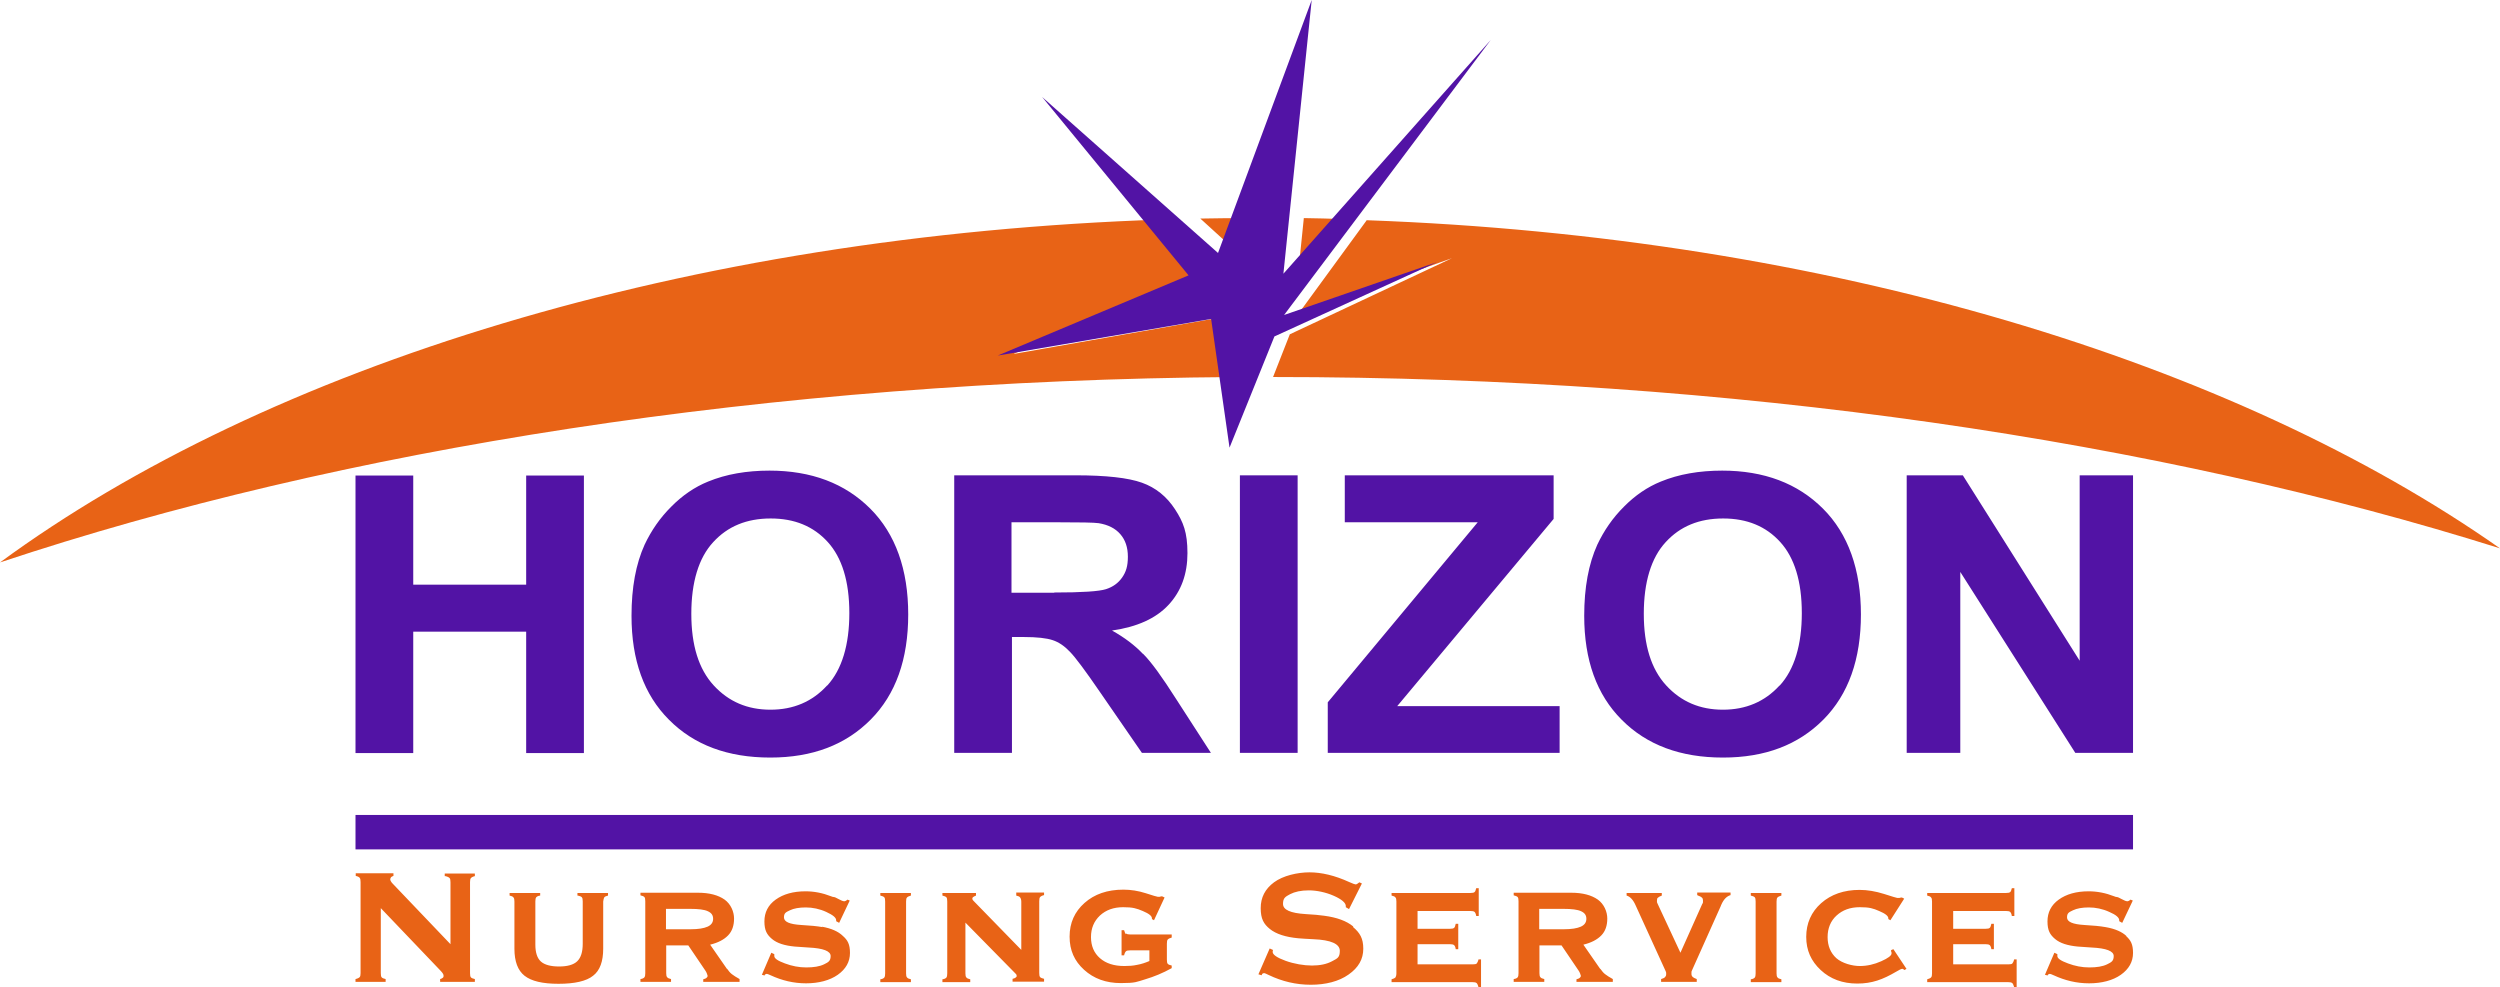
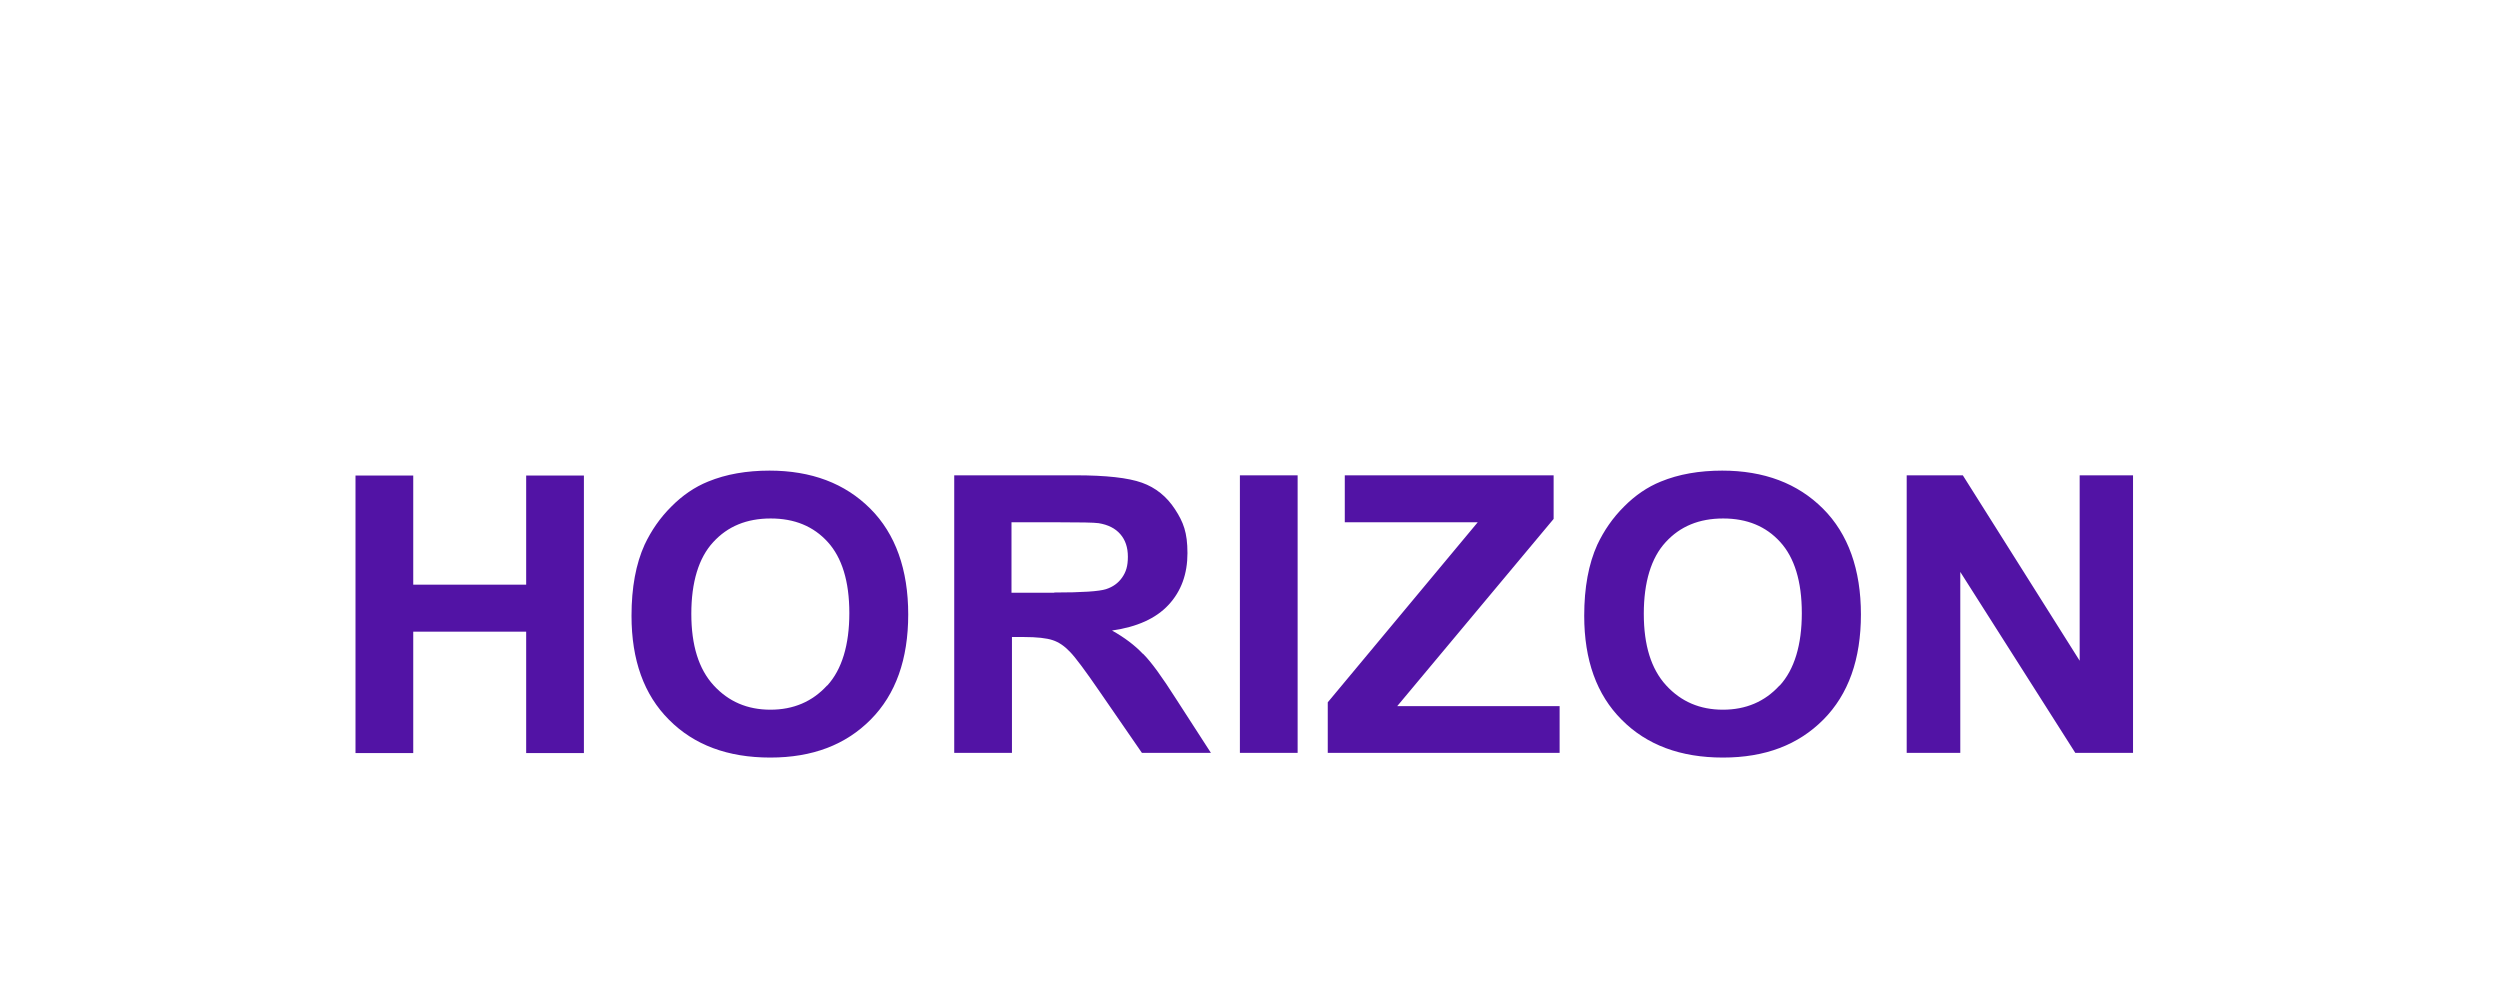
<svg xmlns="http://www.w3.org/2000/svg" width="233px" height="92px" viewBox="0 0 233 92" version="1.1">
  <title>Cut Assets/Homepage/Assets/Nav/HorizonNursingServices-hp2024-nav-logo</title>
  <g id="Creative-Comps-2024-(Start-Here)" stroke="none" stroke-width="1" fill="none" fill-rule="evenodd">
    <g id="Cut-Assets/Homepage/JPG/Horizon-Nursing-Services---Homepage-Design---2024" transform="translate(-845, -16)">
      <g id="Logo-Final-For-Print(Illustrator)" transform="translate(845, 16)">
        <g id="Shape_21-2" transform="translate(0, 20.326)" fill="#E86316" fill-rule="nonzero">
-           <path d="M121.514,0.022 L121.022,4.848 L125.128,0.089 C123.93,0.044 122.711,0.022 121.514,0 L121.514,0.022 Z M127.394,0.178 L121.108,8.785 L135.327,3.736 L120.21,10.831 L118.649,14.812 C161.605,14.812 201.205,20.773 233,30.781 C208.218,13.389 170.372,1.757 127.416,0.2 L127.394,0.178 Z M114.971,2.869 L115.998,0 C114.629,0 113.239,0.022 111.871,0.044 L114.971,2.869 L114.971,2.869 Z M94.509,12.633 L112.256,5.004 L108.364,0.133 C63.932,1.601 24.889,13.834 0,32.093 C31.645,21.551 71.608,15.124 115.121,14.812 L114.33,9.163 L94.509,12.655 L94.509,12.633 Z" id="Shape" />
-         </g>
+           </g>
        <g id="Nursing_Services-2" transform="translate(33.133, 81.302)" fill="#E86316" fill-rule="nonzero">
-           <path d="M8.381,0.354 C8.574,0.398 8.702,0.464 8.767,0.53 C8.831,0.597 8.852,0.729 8.852,0.928 L8.852,6.697 L3.515,1.105 C3.408,0.995 3.344,0.928 3.301,0.84 C3.258,0.774 3.237,0.707 3.237,0.641 C3.237,0.575 3.279,0.508 3.322,0.442 C3.387,0.398 3.451,0.354 3.537,0.332 L3.537,0.088 L0.021,0.088 L0.021,0.332 C0.214,0.376 0.343,0.442 0.386,0.508 C0.45,0.575 0.472,0.707 0.472,0.906 L0.472,9.394 C0.472,9.57 0.45,9.703 0.386,9.769 C0.322,9.836 0.193,9.902 0,9.946 L0,10.211 L2.808,10.211 L2.808,9.946 C2.615,9.902 2.508,9.858 2.444,9.791 C2.379,9.725 2.358,9.593 2.358,9.394 L2.358,3.337 L7.952,9.195 C8.038,9.283 8.102,9.372 8.145,9.438 C8.188,9.504 8.209,9.57 8.209,9.659 C8.209,9.747 8.188,9.791 8.124,9.836 C8.059,9.88 7.995,9.924 7.888,9.946 L7.888,10.211 L11.124,10.211 L11.124,9.946 C10.931,9.902 10.824,9.858 10.76,9.791 C10.696,9.725 10.674,9.593 10.674,9.394 L10.674,0.906 C10.674,0.729 10.696,0.597 10.76,0.53 C10.824,0.464 10.931,0.398 11.124,0.354 L11.124,0.111 L8.316,0.111 L8.316,0.354 L8.381,0.354 Z M20.727,2.166 C20.92,2.21 21.027,2.254 21.091,2.321 C21.156,2.387 21.177,2.52 21.177,2.719 L21.177,6.653 C21.177,7.426 21.006,7.957 20.663,8.288 C20.32,8.62 19.741,8.775 18.969,8.775 C18.198,8.775 17.619,8.62 17.276,8.311 C16.933,8.001 16.762,7.471 16.762,6.741 L16.762,2.719 C16.762,2.52 16.783,2.409 16.847,2.321 C16.912,2.254 17.019,2.188 17.212,2.166 L17.212,1.923 L14.361,1.923 L14.361,2.166 C14.554,2.21 14.661,2.254 14.725,2.343 C14.79,2.409 14.811,2.542 14.811,2.719 L14.811,7.117 C14.811,8.311 15.133,9.15 15.754,9.637 C16.397,10.145 17.447,10.388 18.926,10.388 C20.405,10.388 21.52,10.145 22.142,9.637 C22.785,9.15 23.085,8.288 23.085,7.117 L23.085,2.719 C23.106,2.52 23.149,2.387 23.192,2.321 C23.256,2.254 23.363,2.21 23.535,2.166 L23.535,1.923 C23.535,1.923 20.684,1.923 20.684,1.923 L20.684,2.166 L20.727,2.166 Z M34.616,8.996 L33.052,6.741 C33.78,6.564 34.338,6.277 34.723,5.879 C35.109,5.481 35.281,4.951 35.281,4.31 C35.281,3.669 34.981,2.962 34.402,2.542 C33.802,2.122 32.987,1.901 31.916,1.901 L26.557,1.901 L26.557,2.144 C26.728,2.188 26.857,2.232 26.921,2.299 C26.986,2.365 27.007,2.498 27.007,2.697 L27.007,9.394 C27.007,9.593 26.986,9.703 26.921,9.791 C26.857,9.858 26.75,9.924 26.557,9.946 L26.557,10.211 L29.408,10.211 L29.408,9.946 C29.215,9.902 29.108,9.858 29.043,9.769 C28.979,9.703 28.958,9.57 28.958,9.394 L28.958,6.808 L31.015,6.808 L32.601,9.15 C32.666,9.239 32.709,9.327 32.751,9.438 C32.794,9.548 32.816,9.615 32.816,9.637 C32.816,9.725 32.773,9.791 32.709,9.836 C32.644,9.902 32.537,9.924 32.409,9.968 L32.409,10.211 L35.795,10.211 L35.795,9.946 C35.474,9.769 35.238,9.615 35.066,9.482 C34.895,9.349 34.766,9.173 34.638,8.996 L34.616,8.996 Z M31.251,5.305 L28.936,5.305 L28.936,3.404 L31.187,3.404 C31.958,3.404 32.516,3.47 32.837,3.625 C33.18,3.78 33.33,4.001 33.33,4.332 C33.33,4.664 33.159,4.907 32.816,5.062 C32.473,5.216 31.958,5.305 31.23,5.305 L31.251,5.305 Z M43.533,5.106 C43.018,5.017 42.375,4.951 41.54,4.907 C40.468,4.84 39.932,4.619 39.932,4.2 C39.932,3.78 40.125,3.713 40.489,3.536 C40.854,3.36 41.347,3.271 41.968,3.271 C42.59,3.271 43.254,3.404 43.876,3.691 C44.497,3.978 44.798,4.222 44.798,4.465 C44.798,4.708 44.798,4.509 44.798,4.531 C44.798,4.531 44.798,4.531 44.798,4.553 L45.076,4.708 L46.062,2.63 L45.848,2.542 C45.805,2.586 45.741,2.63 45.698,2.652 C45.633,2.674 45.612,2.697 45.569,2.697 C45.441,2.697 45.269,2.63 45.033,2.498 C44.798,2.365 44.647,2.299 44.562,2.299 C44.476,2.299 44.455,2.277 44.326,2.232 C43.533,1.923 42.74,1.768 41.947,1.768 C40.789,1.768 39.868,2.033 39.16,2.542 C38.453,3.05 38.11,3.735 38.11,4.575 C38.11,5.415 38.346,5.813 38.817,6.211 C39.289,6.609 39.996,6.83 40.939,6.918 C41.261,6.94 41.69,6.962 42.225,7.007 C43.597,7.073 44.283,7.338 44.283,7.802 C44.283,8.266 44.069,8.377 43.662,8.576 C43.254,8.775 42.697,8.863 42.011,8.863 C41.325,8.863 40.661,8.731 40.018,8.487 C39.353,8.244 39.032,8.023 39.032,7.802 C39.032,7.581 39.032,7.736 39.032,7.692 C39.032,7.67 39.032,7.648 39.032,7.625 L38.753,7.493 L37.874,9.548 L38.131,9.615 C38.131,9.548 38.174,9.526 38.196,9.504 C38.217,9.504 38.26,9.482 38.324,9.46 C38.367,9.46 38.496,9.504 38.689,9.593 C39.739,10.079 40.832,10.344 41.99,10.344 C43.147,10.344 44.197,10.079 44.948,9.548 C45.698,9.018 46.084,8.333 46.084,7.515 C46.084,6.697 45.869,6.321 45.419,5.924 C44.99,5.504 44.326,5.216 43.447,5.062 L43.533,5.106 Z M48.913,2.166 C49.084,2.21 49.213,2.254 49.277,2.321 C49.342,2.387 49.363,2.52 49.363,2.719 L49.363,9.416 C49.363,9.615 49.342,9.725 49.277,9.814 C49.213,9.88 49.106,9.946 48.913,9.968 L48.913,10.234 L51.764,10.234 L51.764,9.968 C51.571,9.924 51.464,9.88 51.399,9.791 C51.335,9.725 51.314,9.593 51.314,9.416 L51.314,2.719 C51.314,2.542 51.335,2.409 51.399,2.343 C51.464,2.277 51.592,2.21 51.764,2.166 L51.764,1.923 L48.913,1.923 L48.913,2.166 Z M61.581,2.166 C61.773,2.21 61.881,2.254 61.945,2.343 C62.009,2.431 62.052,2.564 62.052,2.741 L62.052,7.228 L57.637,2.697 C57.572,2.63 57.529,2.586 57.508,2.542 C57.508,2.498 57.487,2.475 57.487,2.453 C57.487,2.387 57.508,2.343 57.572,2.299 C57.637,2.254 57.722,2.21 57.83,2.166 L57.83,1.923 L54.7,1.923 L54.7,2.166 C54.872,2.21 55,2.254 55.065,2.321 C55.129,2.387 55.15,2.52 55.15,2.719 L55.15,9.416 C55.15,9.615 55.129,9.725 55.065,9.814 C55,9.88 54.893,9.946 54.7,9.968 L54.7,10.234 L57.294,10.234 L57.294,9.968 C57.101,9.924 56.994,9.88 56.929,9.791 C56.865,9.725 56.844,9.593 56.844,9.416 L56.844,4.686 L61.516,9.438 C61.559,9.482 61.581,9.504 61.602,9.548 C61.602,9.593 61.623,9.637 61.623,9.659 C61.623,9.725 61.581,9.769 61.516,9.814 C61.452,9.858 61.366,9.902 61.238,9.924 L61.238,10.189 L64.174,10.189 L64.174,9.924 C64.003,9.88 63.874,9.836 63.81,9.769 C63.745,9.703 63.724,9.57 63.724,9.372 L63.724,2.697 C63.724,2.498 63.745,2.365 63.81,2.299 C63.874,2.232 63.981,2.166 64.174,2.122 L64.174,1.879 L61.581,1.879 L61.581,2.122 L61.581,2.166 Z M71.805,5.769 C71.74,5.702 71.676,5.57 71.633,5.393 L71.397,5.393 L71.397,7.736 L71.633,7.736 C71.676,7.537 71.74,7.426 71.805,7.36 C71.869,7.294 71.998,7.272 72.19,7.272 L73.991,7.272 L73.991,8.266 C73.627,8.421 73.241,8.554 72.855,8.62 C72.469,8.708 72.062,8.731 71.655,8.731 C70.69,8.731 69.94,8.487 69.383,8.001 C68.825,7.515 68.547,6.852 68.547,6.034 C68.547,5.216 68.825,4.553 69.383,4.023 C69.94,3.514 70.647,3.249 71.547,3.249 C72.448,3.249 72.791,3.36 73.369,3.603 C73.948,3.846 74.227,4.067 74.227,4.288 C74.227,4.509 74.227,4.332 74.227,4.332 C74.227,4.332 74.227,4.332 74.227,4.354 L74.42,4.465 L75.406,2.343 L75.17,2.232 C75.106,2.232 75.02,2.254 74.955,2.277 C74.891,2.277 74.827,2.277 74.763,2.277 C74.698,2.277 74.334,2.166 73.648,1.945 C72.962,1.724 72.255,1.613 71.569,1.613 C70.068,1.613 68.868,2.033 67.946,2.851 C67.025,3.669 66.553,4.708 66.553,5.99 C66.553,7.272 67.003,8.266 67.904,9.084 C68.804,9.902 69.94,10.322 71.333,10.322 C72.726,10.322 72.791,10.211 73.605,9.968 C74.42,9.725 75.234,9.394 76.07,8.929 L76.07,8.686 C75.877,8.642 75.77,8.598 75.706,8.532 C75.641,8.465 75.62,8.333 75.62,8.134 L75.62,6.653 C75.62,6.454 75.641,6.321 75.706,6.255 C75.77,6.189 75.899,6.122 76.07,6.078 L76.07,5.791 L72.212,5.791 C72.019,5.791 71.912,5.769 71.826,5.702 L71.805,5.769 Z M92.982,5.039 C92.36,4.531 91.46,4.2 90.281,4.045 C89.852,3.978 89.274,3.934 88.545,3.89 C87.13,3.802 86.444,3.492 86.444,2.94 C86.444,2.387 86.659,2.277 87.109,2.033 C87.537,1.812 88.116,1.68 88.845,1.68 C89.574,1.68 90.431,1.857 91.181,2.188 C91.931,2.52 92.296,2.851 92.296,3.139 C92.296,3.426 92.296,3.183 92.296,3.205 C92.296,3.205 92.296,3.227 92.296,3.249 L92.596,3.426 L93.796,1.039 L93.56,0.928 C93.453,0.995 93.389,1.061 93.346,1.083 C93.303,1.105 93.26,1.127 93.217,1.127 C93.153,1.127 92.96,1.061 92.617,0.906 C91.267,0.287 90.024,0 88.909,0 C87.795,0 86.444,0.309 85.608,0.928 C84.772,1.547 84.365,2.343 84.365,3.337 C84.365,4.332 84.644,4.818 85.222,5.283 C85.801,5.747 86.68,6.034 87.859,6.145 C88.202,6.167 88.673,6.211 89.274,6.233 C90.924,6.299 91.738,6.675 91.738,7.316 C91.738,7.957 91.503,8.023 91.01,8.288 C90.517,8.554 89.895,8.686 89.145,8.686 C88.395,8.686 87.473,8.532 86.68,8.244 C85.887,7.957 85.48,7.67 85.48,7.426 C85.48,7.382 85.48,7.338 85.501,7.294 C85.501,7.272 85.501,7.25 85.501,7.228 L85.201,7.095 L84.151,9.504 L84.451,9.593 C84.472,9.504 84.515,9.46 84.537,9.438 C84.579,9.416 84.622,9.394 84.687,9.394 C84.751,9.394 84.88,9.46 85.115,9.57 C86.358,10.167 87.666,10.477 89.038,10.477 C90.41,10.477 91.653,10.167 92.553,9.526 C93.475,8.885 93.925,8.09 93.925,7.117 C93.925,6.145 93.603,5.636 92.982,5.106 L92.982,5.039 Z M104.513,8.487 C104.449,8.554 104.32,8.576 104.127,8.576 L98.983,8.576 L98.983,6.697 L102.005,6.697 C102.198,6.697 102.306,6.719 102.391,6.786 C102.456,6.852 102.52,6.962 102.541,7.161 L102.777,7.161 L102.777,4.796 L102.541,4.796 C102.498,4.995 102.456,5.128 102.391,5.172 C102.327,5.238 102.198,5.26 102.005,5.26 L98.983,5.26 L98.983,3.603 L103.913,3.603 C104.106,3.603 104.213,3.625 104.299,3.691 C104.363,3.757 104.428,3.89 104.449,4.067 L104.685,4.067 L104.685,1.481 L104.449,1.481 C104.406,1.658 104.363,1.79 104.299,1.835 C104.235,1.901 104.106,1.923 103.913,1.923 L96.561,1.923 L96.561,2.166 C96.754,2.21 96.861,2.254 96.926,2.343 C96.99,2.409 97.011,2.542 97.011,2.719 L97.011,9.416 C97.011,9.593 96.968,9.725 96.926,9.791 C96.861,9.858 96.733,9.924 96.561,9.968 L96.561,10.234 L104.106,10.234 C104.299,10.234 104.406,10.256 104.492,10.322 C104.556,10.388 104.62,10.521 104.663,10.698 L104.899,10.698 L104.899,8.112 L104.663,8.112 C104.62,8.311 104.556,8.421 104.492,8.487 L104.513,8.487 Z M116.002,8.996 L114.437,6.741 C115.166,6.564 115.723,6.277 116.109,5.879 C116.495,5.481 116.666,4.951 116.666,4.31 C116.666,3.669 116.366,2.962 115.788,2.542 C115.188,2.122 114.373,1.901 113.301,1.901 L107.943,1.901 L107.943,2.144 C108.114,2.188 108.243,2.232 108.307,2.299 C108.371,2.365 108.393,2.498 108.393,2.697 L108.393,9.394 C108.393,9.593 108.371,9.703 108.307,9.791 C108.243,9.858 108.136,9.924 107.943,9.946 L107.943,10.211 L110.794,10.211 L110.794,9.946 C110.601,9.902 110.493,9.858 110.429,9.769 C110.365,9.703 110.343,9.57 110.343,9.394 L110.343,6.808 L112.401,6.808 L113.987,9.15 C114.052,9.239 114.094,9.327 114.137,9.438 C114.18,9.548 114.202,9.615 114.202,9.637 C114.202,9.725 114.159,9.791 114.094,9.836 C114.03,9.902 113.923,9.924 113.794,9.968 L113.794,10.211 L117.181,10.211 L117.181,9.946 C116.859,9.769 116.624,9.615 116.452,9.482 C116.281,9.349 116.152,9.173 116.023,8.996 L116.002,8.996 Z M112.637,5.305 L110.322,5.305 L110.322,3.404 L112.573,3.404 C113.344,3.404 113.901,3.47 114.223,3.625 C114.566,3.78 114.716,4.001 114.716,4.332 C114.716,4.664 114.545,4.907 114.202,5.062 C113.859,5.216 113.344,5.305 112.615,5.305 L112.637,5.305 Z M125.133,2.166 C125.326,2.232 125.433,2.299 125.497,2.365 C125.562,2.431 125.583,2.52 125.583,2.608 C125.583,2.697 125.583,2.741 125.583,2.785 C125.583,2.851 125.562,2.895 125.519,2.94 L123.483,7.493 L121.361,2.94 C121.339,2.895 121.318,2.829 121.296,2.785 C121.296,2.719 121.296,2.674 121.296,2.608 C121.296,2.498 121.318,2.409 121.382,2.365 C121.446,2.299 121.575,2.232 121.746,2.166 L121.746,1.923 L118.467,1.923 L118.467,2.166 C118.788,2.254 119.089,2.564 119.324,3.116 L119.324,3.116 C119.324,3.116 122.089,9.173 122.089,9.173 C122.132,9.261 122.154,9.327 122.154,9.372 C122.154,9.416 122.154,9.46 122.154,9.504 C122.154,9.615 122.111,9.703 122.046,9.769 C121.982,9.836 121.854,9.902 121.682,9.946 L121.682,10.211 L125.004,10.211 L125.004,9.946 C124.812,9.88 124.704,9.814 124.619,9.747 C124.554,9.681 124.511,9.593 124.511,9.482 C124.511,9.372 124.511,9.372 124.511,9.327 C124.511,9.283 124.511,9.217 124.554,9.15 L127.255,3.116 C127.255,3.116 127.255,3.072 127.298,3.006 C127.512,2.52 127.791,2.232 128.155,2.122 L128.155,1.879 L125.047,1.879 L125.047,2.122 L125.133,2.166 Z M130.041,2.166 C130.213,2.21 130.342,2.254 130.406,2.321 C130.47,2.387 130.492,2.52 130.492,2.719 L130.492,9.416 C130.492,9.615 130.47,9.725 130.406,9.814 C130.342,9.88 130.234,9.946 130.041,9.968 L130.041,10.234 L132.892,10.234 L132.892,9.968 C132.699,9.924 132.592,9.88 132.528,9.791 C132.464,9.725 132.442,9.593 132.442,9.416 L132.442,2.719 C132.442,2.542 132.464,2.409 132.528,2.343 C132.592,2.277 132.721,2.21 132.892,2.166 L132.892,1.923 L130.041,1.923 L130.041,2.166 Z M143.116,7.316 C143.116,7.382 143.138,7.426 143.159,7.471 C143.159,7.515 143.159,7.559 143.159,7.559 C143.159,7.758 142.838,8.001 142.195,8.288 C141.552,8.576 140.887,8.731 140.201,8.731 C139.515,8.731 138.572,8.487 138.015,8.001 C137.479,7.515 137.2,6.852 137.2,6.034 C137.2,5.216 137.479,4.531 138.036,4.023 C138.594,3.514 139.301,3.249 140.201,3.249 C141.102,3.249 141.444,3.36 142.002,3.603 C142.58,3.846 142.859,4.067 142.859,4.288 C142.859,4.509 142.859,4.332 142.859,4.332 C142.859,4.332 142.859,4.332 142.859,4.354 L143.052,4.465 L144.338,2.453 L144.124,2.343 C144.038,2.343 143.952,2.365 143.888,2.387 C143.824,2.387 143.759,2.387 143.695,2.387 C143.631,2.387 143.224,2.254 142.452,2.011 C141.68,1.768 140.909,1.636 140.18,1.636 C138.722,1.636 137.522,2.056 136.6,2.873 C135.679,3.691 135.207,4.752 135.207,6.012 C135.207,7.272 135.657,8.266 136.557,9.106 C137.458,9.946 138.594,10.366 139.965,10.366 C141.337,10.366 142.345,9.99 143.588,9.261 C143.888,9.084 144.059,8.996 144.145,8.996 C144.231,8.996 144.209,8.996 144.231,9.018 C144.252,9.018 144.317,9.062 144.36,9.106 L144.552,8.996 L143.331,7.161 L143.116,7.25 L143.116,7.316 Z M154.434,8.487 C154.369,8.554 154.241,8.576 154.048,8.576 L148.904,8.576 L148.904,6.697 L151.926,6.697 C152.119,6.697 152.226,6.719 152.312,6.786 C152.376,6.852 152.44,6.962 152.462,7.161 L152.697,7.161 L152.697,4.796 L152.462,4.796 C152.419,4.995 152.376,5.128 152.312,5.172 C152.247,5.238 152.119,5.26 151.926,5.26 L148.904,5.26 L148.904,3.603 L153.833,3.603 C154.026,3.603 154.134,3.625 154.219,3.691 C154.284,3.757 154.348,3.89 154.369,4.067 L154.605,4.067 L154.605,1.481 L154.369,1.481 C154.326,1.658 154.284,1.79 154.219,1.835 C154.155,1.901 154.026,1.923 153.833,1.923 L146.482,1.923 L146.482,2.166 C146.674,2.21 146.782,2.254 146.846,2.343 C146.91,2.409 146.932,2.542 146.932,2.719 L146.932,9.416 C146.932,9.593 146.91,9.725 146.846,9.791 C146.782,9.858 146.653,9.924 146.482,9.968 L146.482,10.234 L154.026,10.234 C154.219,10.234 154.326,10.256 154.412,10.322 C154.476,10.388 154.541,10.521 154.584,10.698 L154.819,10.698 L154.819,8.112 L154.584,8.112 C154.541,8.311 154.476,8.421 154.412,8.487 L154.434,8.487 Z M165.086,5.968 C164.658,5.548 163.993,5.26 163.114,5.106 C162.6,5.017 161.957,4.951 161.121,4.907 C160.049,4.84 159.514,4.619 159.514,4.2 C159.514,3.78 159.706,3.713 160.071,3.536 C160.435,3.36 160.928,3.271 161.55,3.271 C162.171,3.271 162.836,3.404 163.457,3.691 C164.079,3.956 164.379,4.222 164.379,4.465 C164.379,4.708 164.379,4.509 164.379,4.531 C164.379,4.531 164.379,4.531 164.379,4.553 L164.658,4.708 L165.644,2.63 L165.429,2.542 C165.386,2.586 165.322,2.63 165.279,2.652 C165.215,2.674 165.194,2.697 165.151,2.697 C165.022,2.697 164.851,2.63 164.615,2.498 C164.379,2.365 164.229,2.299 164.143,2.299 C164.058,2.299 164.036,2.277 163.908,2.232 C163.114,1.923 162.321,1.768 161.528,1.768 C160.371,1.768 159.449,2.033 158.742,2.542 C158.035,3.05 157.692,3.735 157.692,4.575 C157.692,5.415 157.927,5.813 158.399,6.211 C158.87,6.609 159.578,6.83 160.521,6.918 C160.842,6.94 161.271,6.962 161.807,7.007 C163.179,7.073 163.865,7.338 163.865,7.802 C163.865,8.266 163.65,8.377 163.243,8.576 C162.836,8.775 162.279,8.863 161.593,8.863 C160.907,8.863 160.242,8.731 159.599,8.487 C158.935,8.244 158.613,8.023 158.613,7.802 C158.613,7.581 158.613,7.736 158.613,7.692 C158.613,7.67 158.613,7.648 158.613,7.625 L158.335,7.493 L157.456,9.548 L157.713,9.615 C157.713,9.548 157.756,9.526 157.777,9.504 C157.799,9.504 157.842,9.482 157.906,9.46 C157.949,9.46 158.077,9.504 158.27,9.593 C159.321,10.079 160.414,10.344 161.571,10.344 C162.729,10.344 163.779,10.079 164.529,9.548 C165.279,9.018 165.665,8.333 165.665,7.515 C165.665,6.697 165.451,6.321 165.001,5.924 L165.086,5.968 Z" id="Shape" />
-         </g>
+           </g>
        <g id="Shape_22-2" transform="translate(33.133, 75.954)" fill="#5213A5" fill-rule="nonzero">
-           <rect id="Rectangle" x="0" y="0" width="165.665" height="3.209" />
-         </g>
+           </g>
        <g id="Horizon-2" transform="translate(33.133, 43.861)" fill="#5213A5" fill-rule="nonzero">
          <path d="M15.906,10.631 L5.381,10.631 L5.381,0.459 L0,0.459 L0,26.327 L5.381,26.327 L5.381,15.008 L15.906,15.008 L15.906,26.327 L21.287,26.327 L21.287,0.459 L15.906,0.459 L15.906,10.631 L15.906,10.631 Z M38.608,0 C36.443,0 34.535,0.334 32.863,1.021 C31.62,1.522 30.462,2.314 29.433,3.356 C28.383,4.398 27.568,5.586 26.946,6.9 C26.132,8.692 25.724,10.902 25.724,13.528 C25.724,17.656 26.882,20.887 29.219,23.221 C31.555,25.577 34.707,26.744 38.651,26.744 C42.595,26.744 45.682,25.556 48.019,23.201 C50.356,20.845 51.513,17.572 51.513,13.403 C51.513,9.234 50.334,5.899 47.976,3.544 C45.618,1.188 42.488,0 38.565,0 L38.608,0 Z M43.946,20.032 C42.574,21.533 40.816,22.283 38.672,22.283 C36.529,22.283 34.771,21.533 33.377,20.011 C31.984,18.49 31.298,16.28 31.298,13.341 C31.298,10.402 31.984,8.13 33.335,6.67 C34.685,5.19 36.464,4.461 38.694,4.461 C40.923,4.461 42.681,5.19 44.01,6.65 C45.339,8.109 46.025,10.318 46.025,13.278 C46.025,16.238 45.339,18.531 43.967,20.032 L43.946,20.032 Z M73.379,17.072 C72.629,16.28 71.664,15.55 70.506,14.904 C72.843,14.571 74.601,13.779 75.78,12.507 C76.959,11.235 77.538,9.63 77.538,7.692 C77.538,5.753 77.152,4.794 76.38,3.606 C75.608,2.418 74.579,1.584 73.293,1.126 C72.007,0.667 69.949,0.438 67.098,0.438 L55.801,0.438 L55.801,26.306 L61.181,26.306 L61.181,15.509 L62.274,15.509 C63.518,15.509 64.418,15.613 64.976,15.801 C65.554,15.988 66.09,16.363 66.583,16.884 C67.098,17.406 68.041,18.677 69.413,20.678 L73.293,26.306 L79.724,26.306 L76.466,21.262 C75.18,19.24 74.172,17.843 73.4,17.072 L73.379,17.072 Z M65.104,11.381 L61.138,11.381 L61.138,4.815 L65.34,4.815 C67.527,4.815 68.834,4.836 69.263,4.899 C70.142,5.044 70.806,5.378 71.278,5.92 C71.75,6.462 71.985,7.15 71.985,8.025 C71.985,8.901 71.814,9.443 71.45,9.964 C71.085,10.485 70.592,10.839 69.949,11.048 C69.306,11.256 67.698,11.361 65.126,11.361 L65.104,11.381 Z M82.425,26.306 L87.806,26.306 L87.806,0.438 L82.425,0.438 L82.425,26.306 Z M111.665,4.503 L111.665,0.438 L92.201,0.438 L92.201,4.815 L104.591,4.815 L90.614,21.595 L90.614,26.306 L112.223,26.306 L112.223,21.95 L97.088,21.95 L111.665,4.503 L111.665,4.503 Z M127.4,0 C125.235,0 123.327,0.334 121.655,1.021 C120.412,1.522 119.254,2.314 118.225,3.356 C117.175,4.398 116.36,5.586 115.738,6.9 C114.924,8.692 114.516,10.902 114.516,13.528 C114.516,17.656 115.674,20.887 118.011,23.221 C120.347,25.577 123.499,26.744 127.443,26.744 C131.387,26.744 134.474,25.556 136.811,23.201 C139.148,20.845 140.305,17.572 140.305,13.403 C140.305,9.234 139.126,5.899 136.768,3.544 C134.41,1.188 131.28,0 127.357,0 L127.4,0 Z M132.716,20.032 C131.345,21.533 129.587,22.283 127.443,22.283 C125.299,22.283 123.541,21.533 122.148,20.011 C120.755,18.49 120.069,16.28 120.069,13.341 C120.069,10.402 120.755,8.13 122.105,6.67 C123.456,5.19 125.235,4.461 127.464,4.461 C129.694,4.461 131.452,5.19 132.781,6.65 C134.11,8.109 134.796,10.318 134.796,13.278 C134.796,16.238 134.11,18.531 132.738,20.032 L132.716,20.032 Z M160.692,0.438 L160.692,17.718 L149.802,0.438 L144.571,0.438 L144.571,26.306 L149.566,26.306 L149.566,9.443 L160.284,26.306 L165.665,26.306 L165.665,0.438 L160.67,0.438 L160.692,0.438 Z" id="Shape" />
        </g>
        <g id="Shape_18_copy_2-2" transform="translate(92.986, 0)" fill="#5213A5">
-           <polygon id="Path" points="45.959 3.716 26.627 25.511 29.266 0 20.533 23.577 4.141 9.04 17.787 25.663 0 33.138 19.89 29.726 21.606 41.721 25.79 31.356 40.959 24.424 26.691 29.357" />
-         </g>
+           </g>
      </g>
    </g>
  </g>
</svg>